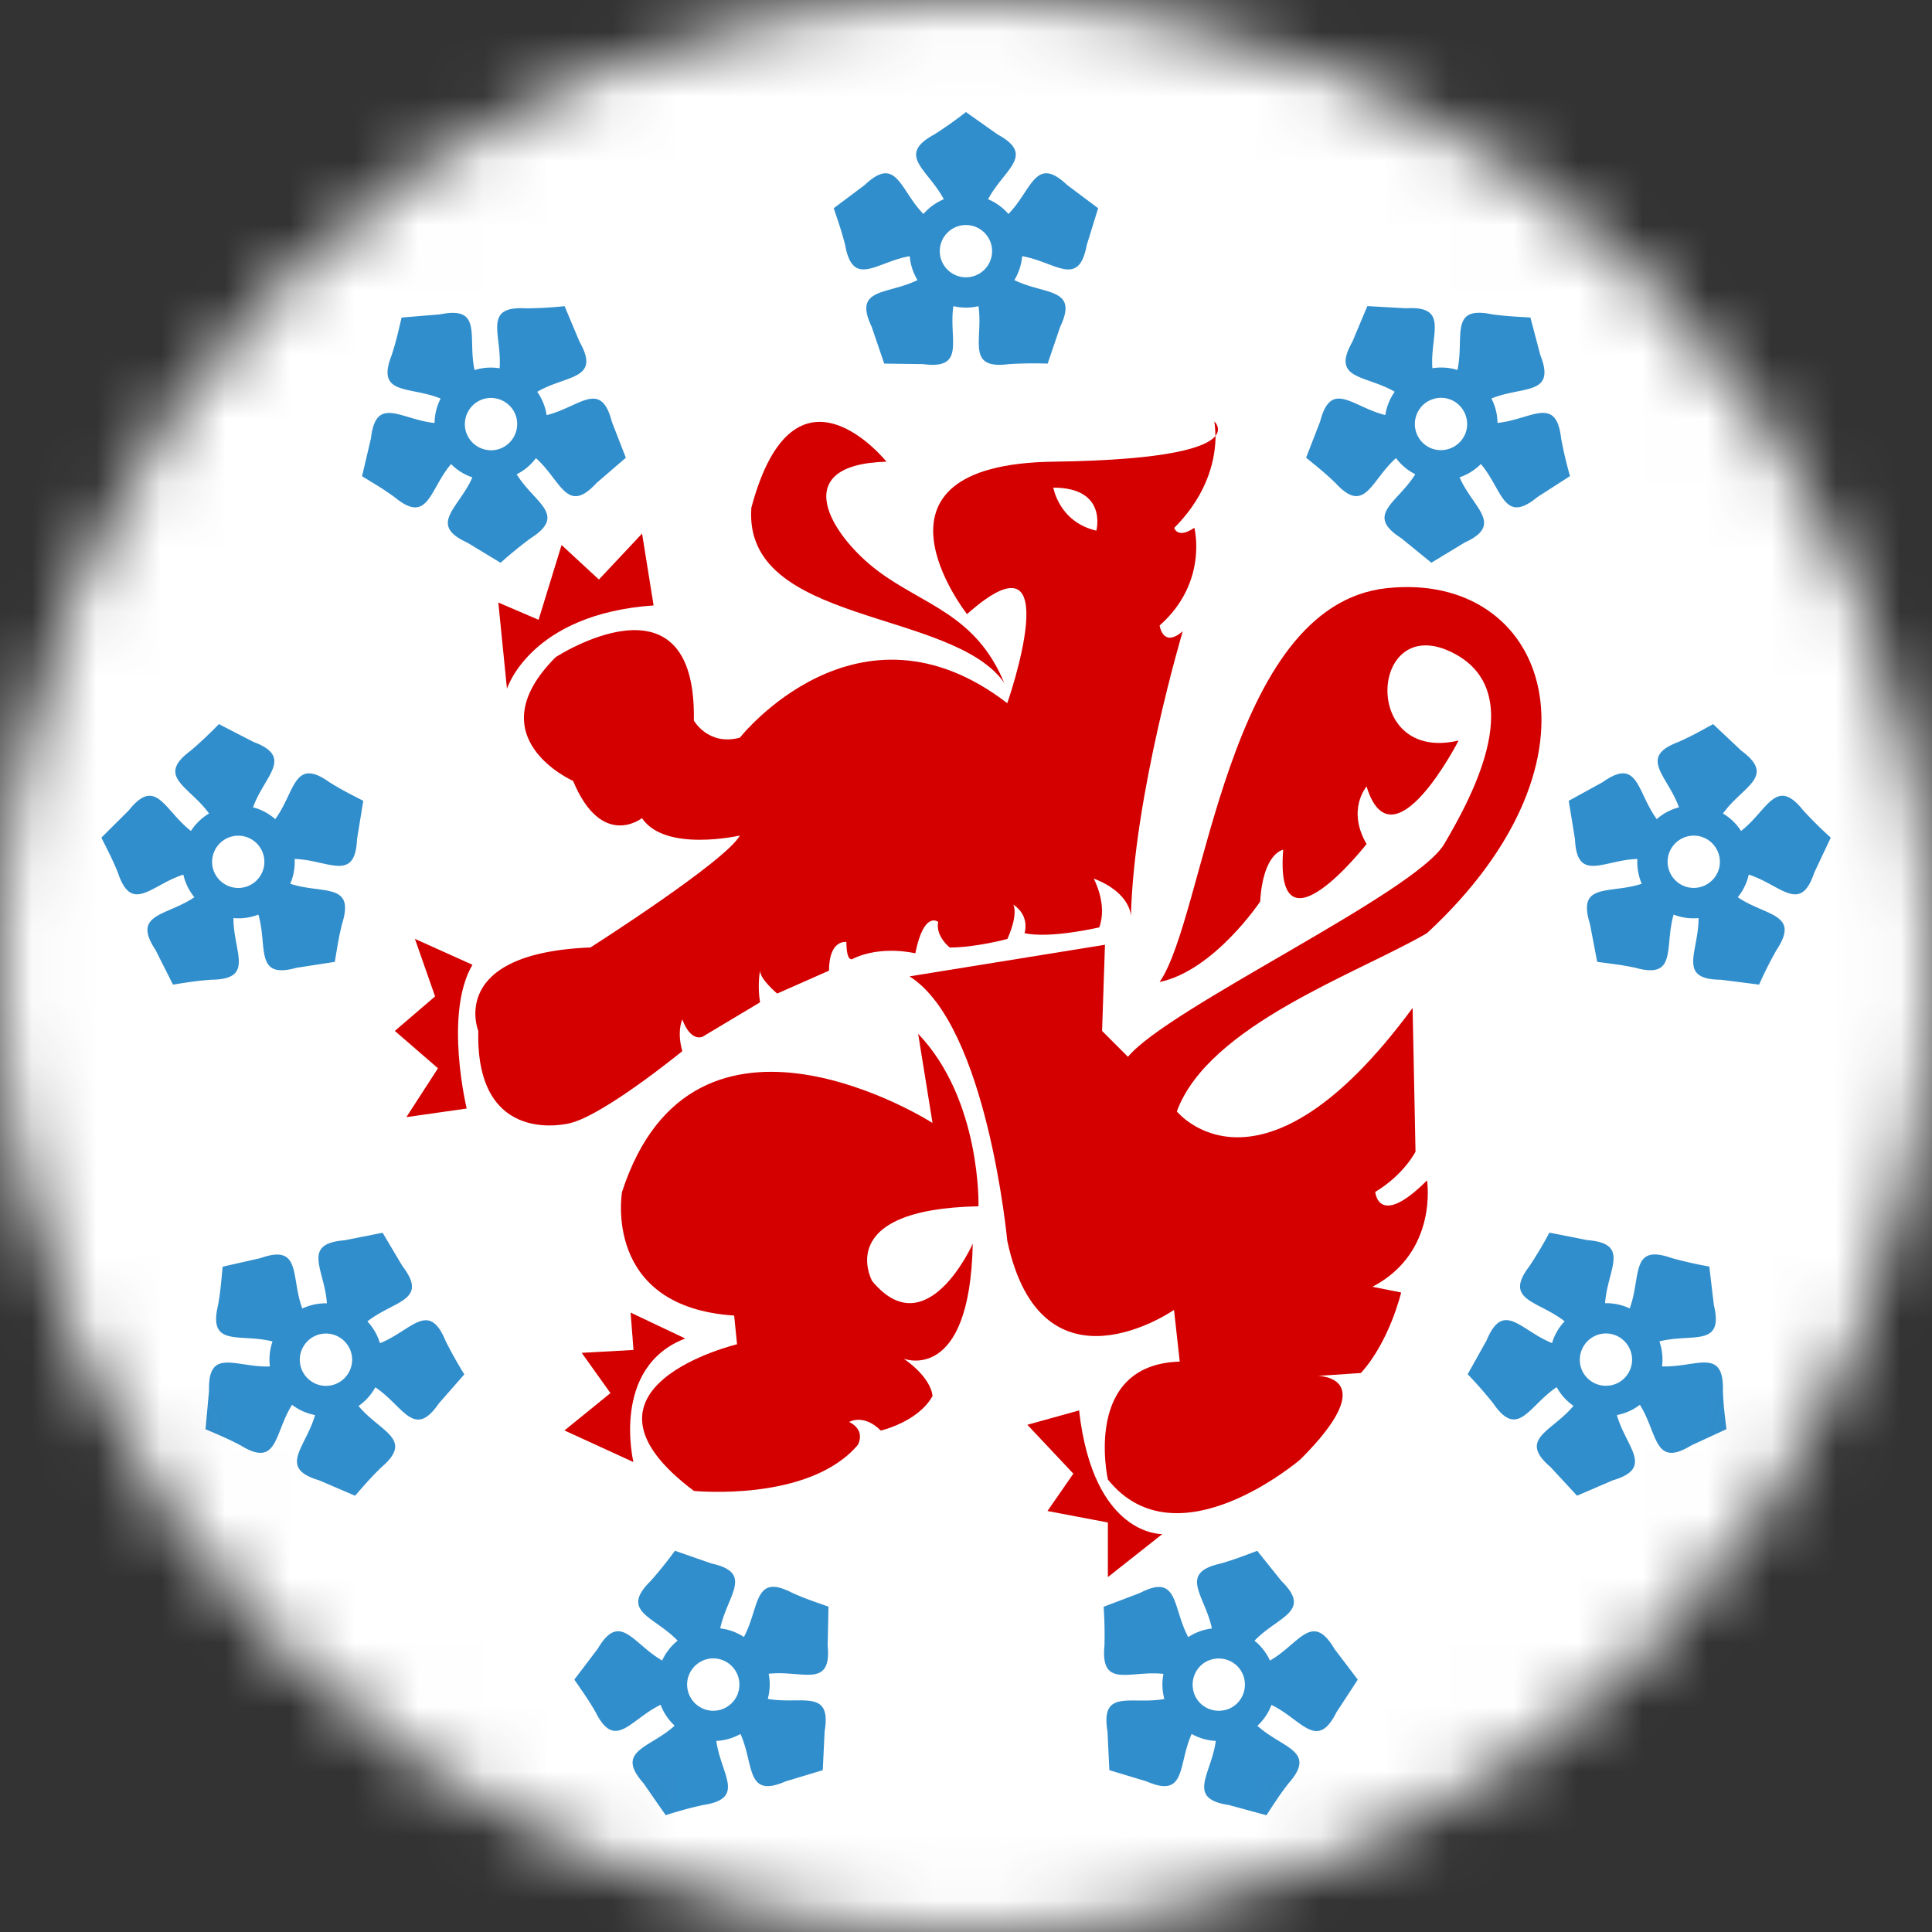
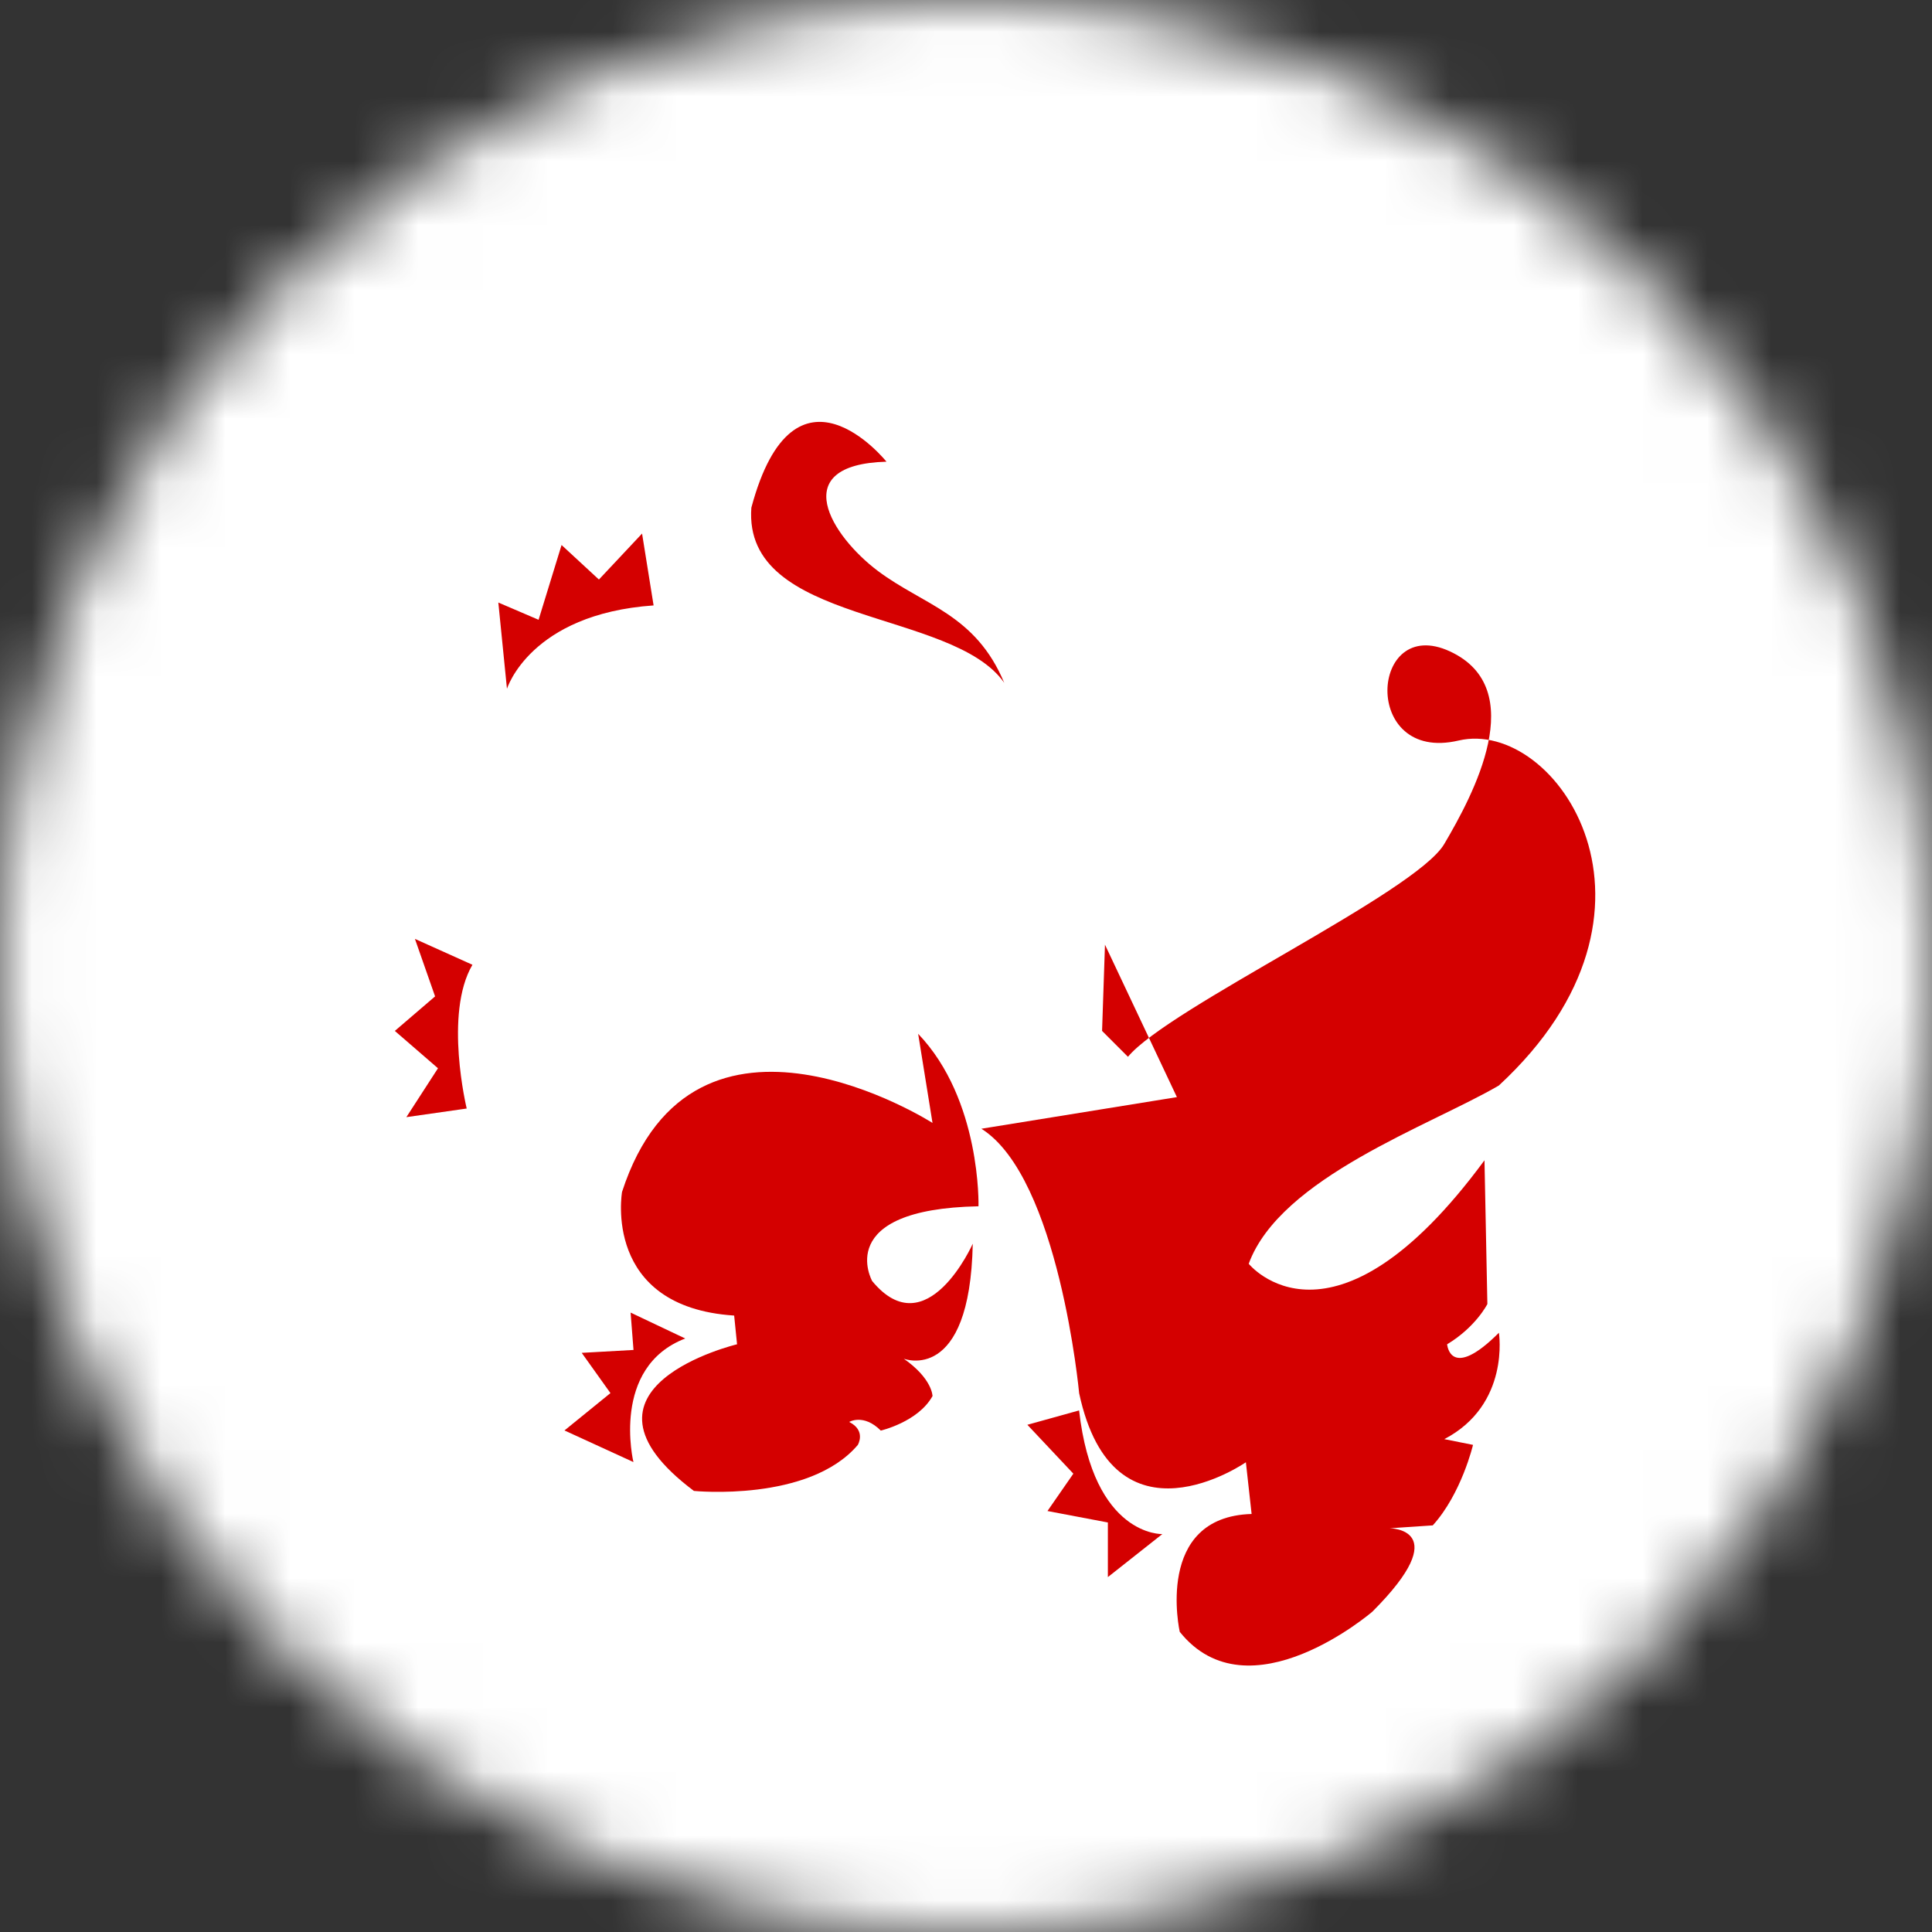
<svg xmlns="http://www.w3.org/2000/svg" viewBox="0 0 30 30" fill="none">
  <rect x="0" y="0" width="30" height="30" fill="#333333" stroke="none" />
  <mask id="A" maskUnits="userSpaceOnUse" x="0" y="0" width="30" height="30">
    <circle cx="15" cy="15" r="15" fill="#d9d9d9" />
  </mask>
  <g mask="url(#A)">
    <path d="M37.5 0h-45v30h45V0z" fill="#fff" />
-     <path d="M18.856 6.544s.016.089.016.227c.1-.123-.016-.227-.016-.227zm.016.227c-.137.168-.682.373-2.516.398-3.17.045-1.34 2.367-1.34 2.367 1.607-1.429.625 1.383.625 1.383-2.322-1.786-4.152.535-4.152.535-.491.134-.715-.266-.715-.266.045-2.411-2.145-.984-2.145-.984-1.25 1.25.27 1.922.27 1.922.446 1.071 1.07.578 1.07.578.357.536 1.52.27 1.52.27-.223.402-2.32 1.738-2.32 1.738-2.232.089-1.742 1.297-1.742 1.297-.045 1.83 1.43 1.43 1.43 1.43.536-.134 1.738-1.117 1.738-1.117-.089-.312 0-.492 0-.492.134.357.313.269.313.269l.894-.535c-.045-.268 0-.492 0-.492 0 .134.266.356.266.356l.805-.356c0-.491.27-.445.27-.445 0 .313.09.266.09.266.446-.223.98-.09.98-.09.134-.67.355-.488.355-.488-.045.223.18.398.18.398.402 0 .895-.133.895-.133.178-.402.09-.535.09-.535.268.179.176.445.176.445.402.089 1.16-.09 1.16-.09.134-.357-.086-.758-.086-.758.58.223.578.582.578.582.045-1.875.805-4.422.805-4.422-.312.268-.359-.09-.359-.09.759-.67.539-1.516.539-1.516-.268.179-.312 0-.312 0 .554-.554.64-1.122.641-1.426zm-2.516.801c.848 0 .668.668.668.668-.58-.134-.668-.668-.668-.668z" fill="#d40000" />
-     <path d="M15.595 10.606c-.446-1.071-1.25-1.205-1.964-1.741s-1.429-1.652.134-1.696c0 0-1.429-1.786-2.098.714-.134 1.83 3.125 1.563 3.929 2.723zm-8.348 6.607s-.357-1.473.089-2.232l-.893-.402.313.893-.625.536.67.58-.491.759.938-.134zm.625-6.517s.357-1.161 2.277-1.295L9.97 8.285l-.67.714-.58-.536-.357 1.161-.625-.268.134 1.339zm9.286 3.973l-.045 1.339.402.402c.625-.759 4.464-2.545 4.911-3.304s1.339-2.411.089-2.991-1.384 1.741.134 1.384c0 0-1.027 2.009-1.429.714 0 0-.312.357 0 .893 0 0-1.429 1.83-1.295.089 0 0-.312.045-.357.804 0 0-.714 1.071-1.562 1.25.714-1.027 1.027-5.848 3.527-6.116s3.571 2.634.625 5.357c-1.071.625-3.393 1.428-3.884 2.768 0 0 1.295 1.607 3.661-1.607l.045 2.232s-.179.357-.625.625c0 0 .045.58.804-.179 0 0 .179 1.116-.848 1.652l.446.089s-.179.759-.625 1.25l-.67.045s1.027 0-.268 1.295c0 0-1.92 1.652-2.991.313 0 0-.402-1.786 1.116-1.83l-.089-.803s-2.054 1.428-2.589-1.072c0 0-.312-3.348-1.518-4.107l3.036-.491z" fill="#d40000" />
+     <path d="M15.595 10.606c-.446-1.071-1.25-1.205-1.964-1.741s-1.429-1.652.134-1.696c0 0-1.429-1.786-2.098.714-.134 1.83 3.125 1.563 3.929 2.723zm-8.348 6.607s-.357-1.473.089-2.232l-.893-.402.313.893-.625.536.67.58-.491.759.938-.134zm.625-6.517s.357-1.161 2.277-1.295L9.97 8.285l-.67.714-.58-.536-.357 1.161-.625-.268.134 1.339zm9.286 3.973l-.045 1.339.402.402c.625-.759 4.464-2.545 4.911-3.304s1.339-2.411.089-2.991-1.384 1.741.134 1.384s3.571 2.634.625 5.357c-1.071.625-3.393 1.428-3.884 2.768 0 0 1.295 1.607 3.661-1.607l.045 2.232s-.179.357-.625.625c0 0 .045.58.804-.179 0 0 .179 1.116-.848 1.652l.446.089s-.179.759-.625 1.25l-.67.045s1.027 0-.268 1.295c0 0-1.92 1.652-2.991.313 0 0-.402-1.786 1.116-1.83l-.089-.803s-2.054 1.428-2.589-1.072c0 0-.312-3.348-1.518-4.107l3.036-.491z" fill="#d40000" />
    <path d="M15.194 18.731s.045-1.652-.937-2.678l.223 1.384s-3.705-2.366-4.821 1.071c0 0-.312 1.786 1.741 1.92l.045.446s-2.812.67-.67 2.277c0 0 1.786.179 2.545-.714 0 0 .134-.223-.134-.357 0 0 .223-.134.491.134 0 0 .58-.134.803-.536 0 0 0-.268-.446-.58 0 0 1.027.402 1.071-1.786 0 0-.714 1.607-1.562.58 0 0-.625-1.116 1.652-1.161zm2.857 5.09s-1.072.045-1.295-1.92l-.803.223.714.759-.402.58.938.178v.848l.848-.67z" fill="#d40000" />
    <path d="M9.836 22.704s-.357-1.473.804-1.92l-.848-.402.045.58-.804.045.446.625-.714.58 1.071.491z" fill="#d40000" />
-     <path d="M12.946 3.233l.482-.361c.494-.468.544.076.911.451a.85.85 0 0 1 .316-.229c-.244-.465-.745-.681-.148-1.006a6.01 6.01 0 0 0 .492-.348l.492.348c.598.325.096.541-.148 1.006a.85.85 0 0 1 .316.229c.367-.376.417-.919.911-.451l.482.361-.178.575c-.124.669-.485.259-1.002.17-.012.133-.052.257-.121.371.47.233 1.003.113.711.727l-.194.57a6.44 6.44 0 0 0-.602.008c-.675.089-.396-.381-.472-.9a.85.85 0 0 1-.39 0c-.076.519.203.989-.472.9l-.602-.008-.194-.57c-.293-.614.24-.494.711-.727-.069-.114-.109-.238-.121-.371-.517.088-.878.499-1.002-.17-.051-.2-.078-.279-.178-.575zm1.647.667c0 .108.043.211.119.287s.18.119.287.119.211-.043.287-.119.119-.179.119-.287-.043-.211-.119-.287-.18-.119-.287-.119-.211.043-.287.119-.119.179-.119.287zm6.639.853l.602.034c.679-.041.368.408.408.931a.85.85 0 0 1 .389.027c.112-.513-.133-1.001.533-.865.204.028.288.032.6.05l.154.583c.249.633-.274.476-.759.675a.85.85 0 0 1 .094.379c.522-.052.911-.436.988.24a6.29 6.29 0 0 0 .138.586l-.507.326c-.525.433-.538-.113-.877-.514a.85.85 0 0 1-.331.207c.211.481.696.731.077 1.014l-.515.312-.467-.381c-.574-.366-.058-.546.217-.993a.85.85 0 0 1-.299-.251c-.392.349-.48.888-.94.387-.149-.142-.214-.196-.456-.393l.218-.562c.171-.659.502-.224 1.012-.1a.85.85 0 0 1 .146-.362c-.453-.265-.993-.182-.658-.775l.233-.555zm.833 1.57a.41.41 0 0 0-.094.296.41.41 0 0 0 .143.276.4.4 0 0 0 .297.093c.108-.01.206-.061.276-.144a.4.4 0 0 0 .093-.296.41.41 0 0 0-.144-.276.4.4 0 0 0-.296-.093.41.41 0 0 0-.276.144zm4.536 4.921l.439.413c.547.405.02.549-.286.975a.85.85 0 0 1 .281.271c.415-.321.541-.852.965-.32a6.3 6.3 0 0 0 .428.424l-.257.545c-.216.645-.516.189-1.016.029a.86.86 0 0 1-.171.351c.433.296.978.251.602.819a6.28 6.28 0 0 0-.271.538l-.598-.076c-.68-.006-.339-.432-.342-.957a.85.85 0 0 1-.387-.054c-.147.504.063 1.008-.592.826-.202-.042-.285-.052-.595-.092l-.113-.592c-.204-.649.306-.456.805-.621a.85.85 0 0 1-.068-.385c-.525.015-.939.372-.969-.308l-.097-.595.528-.29c.554-.395.528.151.839.574.101-.088.216-.149.345-.183-.177-.494-.643-.778-.006-1.016.188-.085.262-.125.536-.276zm-.371 1.738a.41.41 0 0 0-.262.167c-.062.088-.086.197-.067.303a.41.41 0 0 0 .167.262c.088.062.197.086.303.067a.41.41 0 0 0 .262-.167c.062-.088.086-.197.067-.303a.41.41 0 0 0-.167-.262c-.088-.062-.197-.086-.303-.067zm.312 6.686l.071.598c.159.662-.337.433-.846.563.044.126.057.256.041.388.524.021.962-.305.945.375.008.206.018.29.055.6l-.547.253c-.58.355-.517-.187-.797-.631a.85.85 0 0 1-.357.159c.142.505.588.821-.065 1.014l-.554.238-.409-.442c-.517-.442.018-.549.354-.953a.85.85 0 0 1-.261-.29c-.437.291-.599.813-.985.252a6.31 6.31 0 0 0-.397-.453l.294-.526c.261-.628.528-.152 1.016.042a.85.85 0 0 1 .195-.338c-.412-.325-.958-.319-.544-.859a6.26 6.26 0 0 0 .308-.518l.591.117c.678.053.308.455.274.979a.85.85 0 0 1 .382.081c.182-.492.007-1.01.648-.783a6.32 6.32 0 0 0 .588.133zm-1.402 1.093c-.093-.054-.204-.069-.308-.041a.41.41 0 0 0-.288.497c.027.104.096.193.189.247a.41.41 0 0 0 .308.041c.104-.027.193-.096.247-.189s.069-.204.041-.308a.41.41 0 0 0-.189-.247zm-4.057 5.322l-.33.504c-.304.609-.537.115-1.01-.113a.85.85 0 0 1-.218.324c.388.353.933.385.483.894-.126.163-.172.233-.343.495l-.581-.158c-.673-.101-.275-.475-.205-.996a.85.85 0 0 1-.375-.108c-.216.478-.078 1.007-.701.736l-.577-.174-.029-.602c-.112-.671.367-.409.883-.503a.85.85 0 0 1-.014-.39c-.522-.058-.981.237-.916-.44a6.35 6.35 0 0 0-.013-.602l.563-.214c.604-.314.502.223.751.685a.85.85 0 0 1 .367-.134c-.106-.514-.529-.86.135-1.008.198-.058.277-.088.569-.198l.377.47c.485.477-.057.547-.419.926a.85.85 0 0 1 .24.308c.456-.26.654-.769 1-.183l.364.48zm-1.776-.063c-.037-.101-.112-.184-.21-.229s-.209-.05-.311-.014-.184.112-.229.21-.05.209-.014.311.112.184.21.229.209.05.311.014.184-.112.229-.21a.41.41 0 0 0 .014-.31zm-6.53 1.467l-.577.174c-.624.271-.486-.257-.702-.736a.85.85 0 0 1-.375.108c.07.52.468.895-.205.995a6.36 6.36 0 0 0-.581.158l-.344-.495c-.451-.51.095-.541.483-.895a.85.85 0 0 1-.218-.324c-.473.227-.706.721-1.01.113-.104-.178-.152-.247-.33-.504l.364-.48c.345-.586.544-.077 1 .183a.85.85 0 0 1 .24-.308c-.363-.38-.904-.449-.419-.926a6.32 6.32 0 0 0 .377-.47l.569.198c.664.147.242.493.135 1.007a.85.85 0 0 1 .367.134c.249-.462.148-.999.751-.685.189.083.268.111.563.214l-.013.602c.065.677-.394.382-.916.44a.85.85 0 0 1-.014.39c.516.094.996-.168.883.503l-.029.602zm-1.32-1.19c.037-.101.032-.213-.014-.311s-.128-.173-.229-.21a.4.4 0 0 0-.31.014.41.41 0 0 0-.21.229c-.037.101-.032.213.014.311s.128.173.229.21.213.032.311-.014.173-.128.21-.229zm-5.946-3.072l-.554-.238c-.652-.193-.207-.509-.065-1.014a.85.85 0 0 1-.357-.159c-.281.444-.217.986-.797.631-.183-.096-.26-.129-.547-.252l.055-.6c-.018-.68.42-.354.945-.375a.85.85 0 0 1 .041-.388c-.509-.13-1.005.098-.846-.563.035-.203.042-.287.071-.598l.588-.133c.641-.227.466.29.649.783a.85.85 0 0 1 .382-.081c-.034-.524-.404-.925.274-.979l.591-.117.308.518c.414.54-.132.533-.544.859a.85.85 0 0 1 .195.338c.488-.194.755-.67 1.016-.042a6.31 6.31 0 0 0 .294.526l-.397.453c-.385.561-.548.039-.985-.252a.85.85 0 0 1-.261.29c.335.404.871.511.354.953-.148.144-.203.207-.409.442zm-.246-1.76a.41.41 0 0 0 .189-.247c.028-.104.013-.215-.041-.308a.41.41 0 0 0-.247-.189c-.104-.028-.215-.013-.308.041a.41.41 0 0 0-.189.247c-.028.104-.013.215.041.308a.41.41 0 0 0 .247.189c.104.028.215.013.308-.041zm-2.579-6.176l-.271-.538c-.375-.567.169-.523.603-.819a.85.85 0 0 1-.171-.351c-.5.159-.8.616-1.016-.029-.078-.191-.116-.266-.257-.545L2 12.583c.424-.532.549-.001.965.32a.85.85 0 0 1 .281-.271c-.306-.426-.833-.57-.286-.975a6.29 6.29 0 0 0 .439-.413l.536.276c.637.239.171.522-.006 1.016a.85.85 0 0 1 .345.183c.311-.423.285-.969.839-.574.175.108.25.147.528.29l-.097.595c-.03.68-.444.323-.969.308a.85.85 0 0 1-.068.385c.498.165 1.009-.028.805.621-.049.2-.062.283-.113.592l-.595.092c-.656.182-.445-.322-.592-.826a.85.85 0 0 1-.387.054c-.003.525.339.951-.342.957-.206.015-.289.028-.598.076zm.943-1.507c.106.019.215-.006.303-.067s.148-.156.167-.262-.006-.215-.067-.303-.156-.148-.262-.167-.215.005-.303.067a.41.41 0 0 0-.167.262c-.019.106.005.215.067.303a.41.41 0 0 0 .262.167zm1.993-6.388l.138-.586c.077-.676.465-.292.988-.24a.85.85 0 0 1 .094-.379c-.486-.199-1.009-.042-.76-.675.063-.196.082-.278.154-.583l.6-.05c.667-.135.421.352.533.865a.85.85 0 0 1 .389-.027c.039-.523-.271-.972.408-.931a6.24 6.24 0 0 0 .601-.034L9 5.309c.335.592-.205.51-.658.775a.85.85 0 0 1 .146.362c.51-.124.841-.559 1.012.1l.218.562-.456.393c-.46.501-.548-.038-.94-.387a.85.85 0 0 1-.299.251c.276.447.791.627.217.993a6.31 6.31 0 0 0-.467.381l-.515-.312c-.619-.282-.134-.533.077-1.014a.85.85 0 0 1-.331-.207c-.34.4-.352.946-.877.514-.167-.12-.239-.164-.507-.326zm1.691-.548c.069.083.168.134.276.144a.4.4 0 0 0 .296-.093.41.41 0 0 0 .144-.276.4.4 0 0 0-.093-.296.41.41 0 0 0-.276-.144.4.4 0 0 0-.296.093.41.41 0 0 0-.144.276.4.4 0 0 0 .093.296z" fill="#318ecc" />
  </g>
</svg>